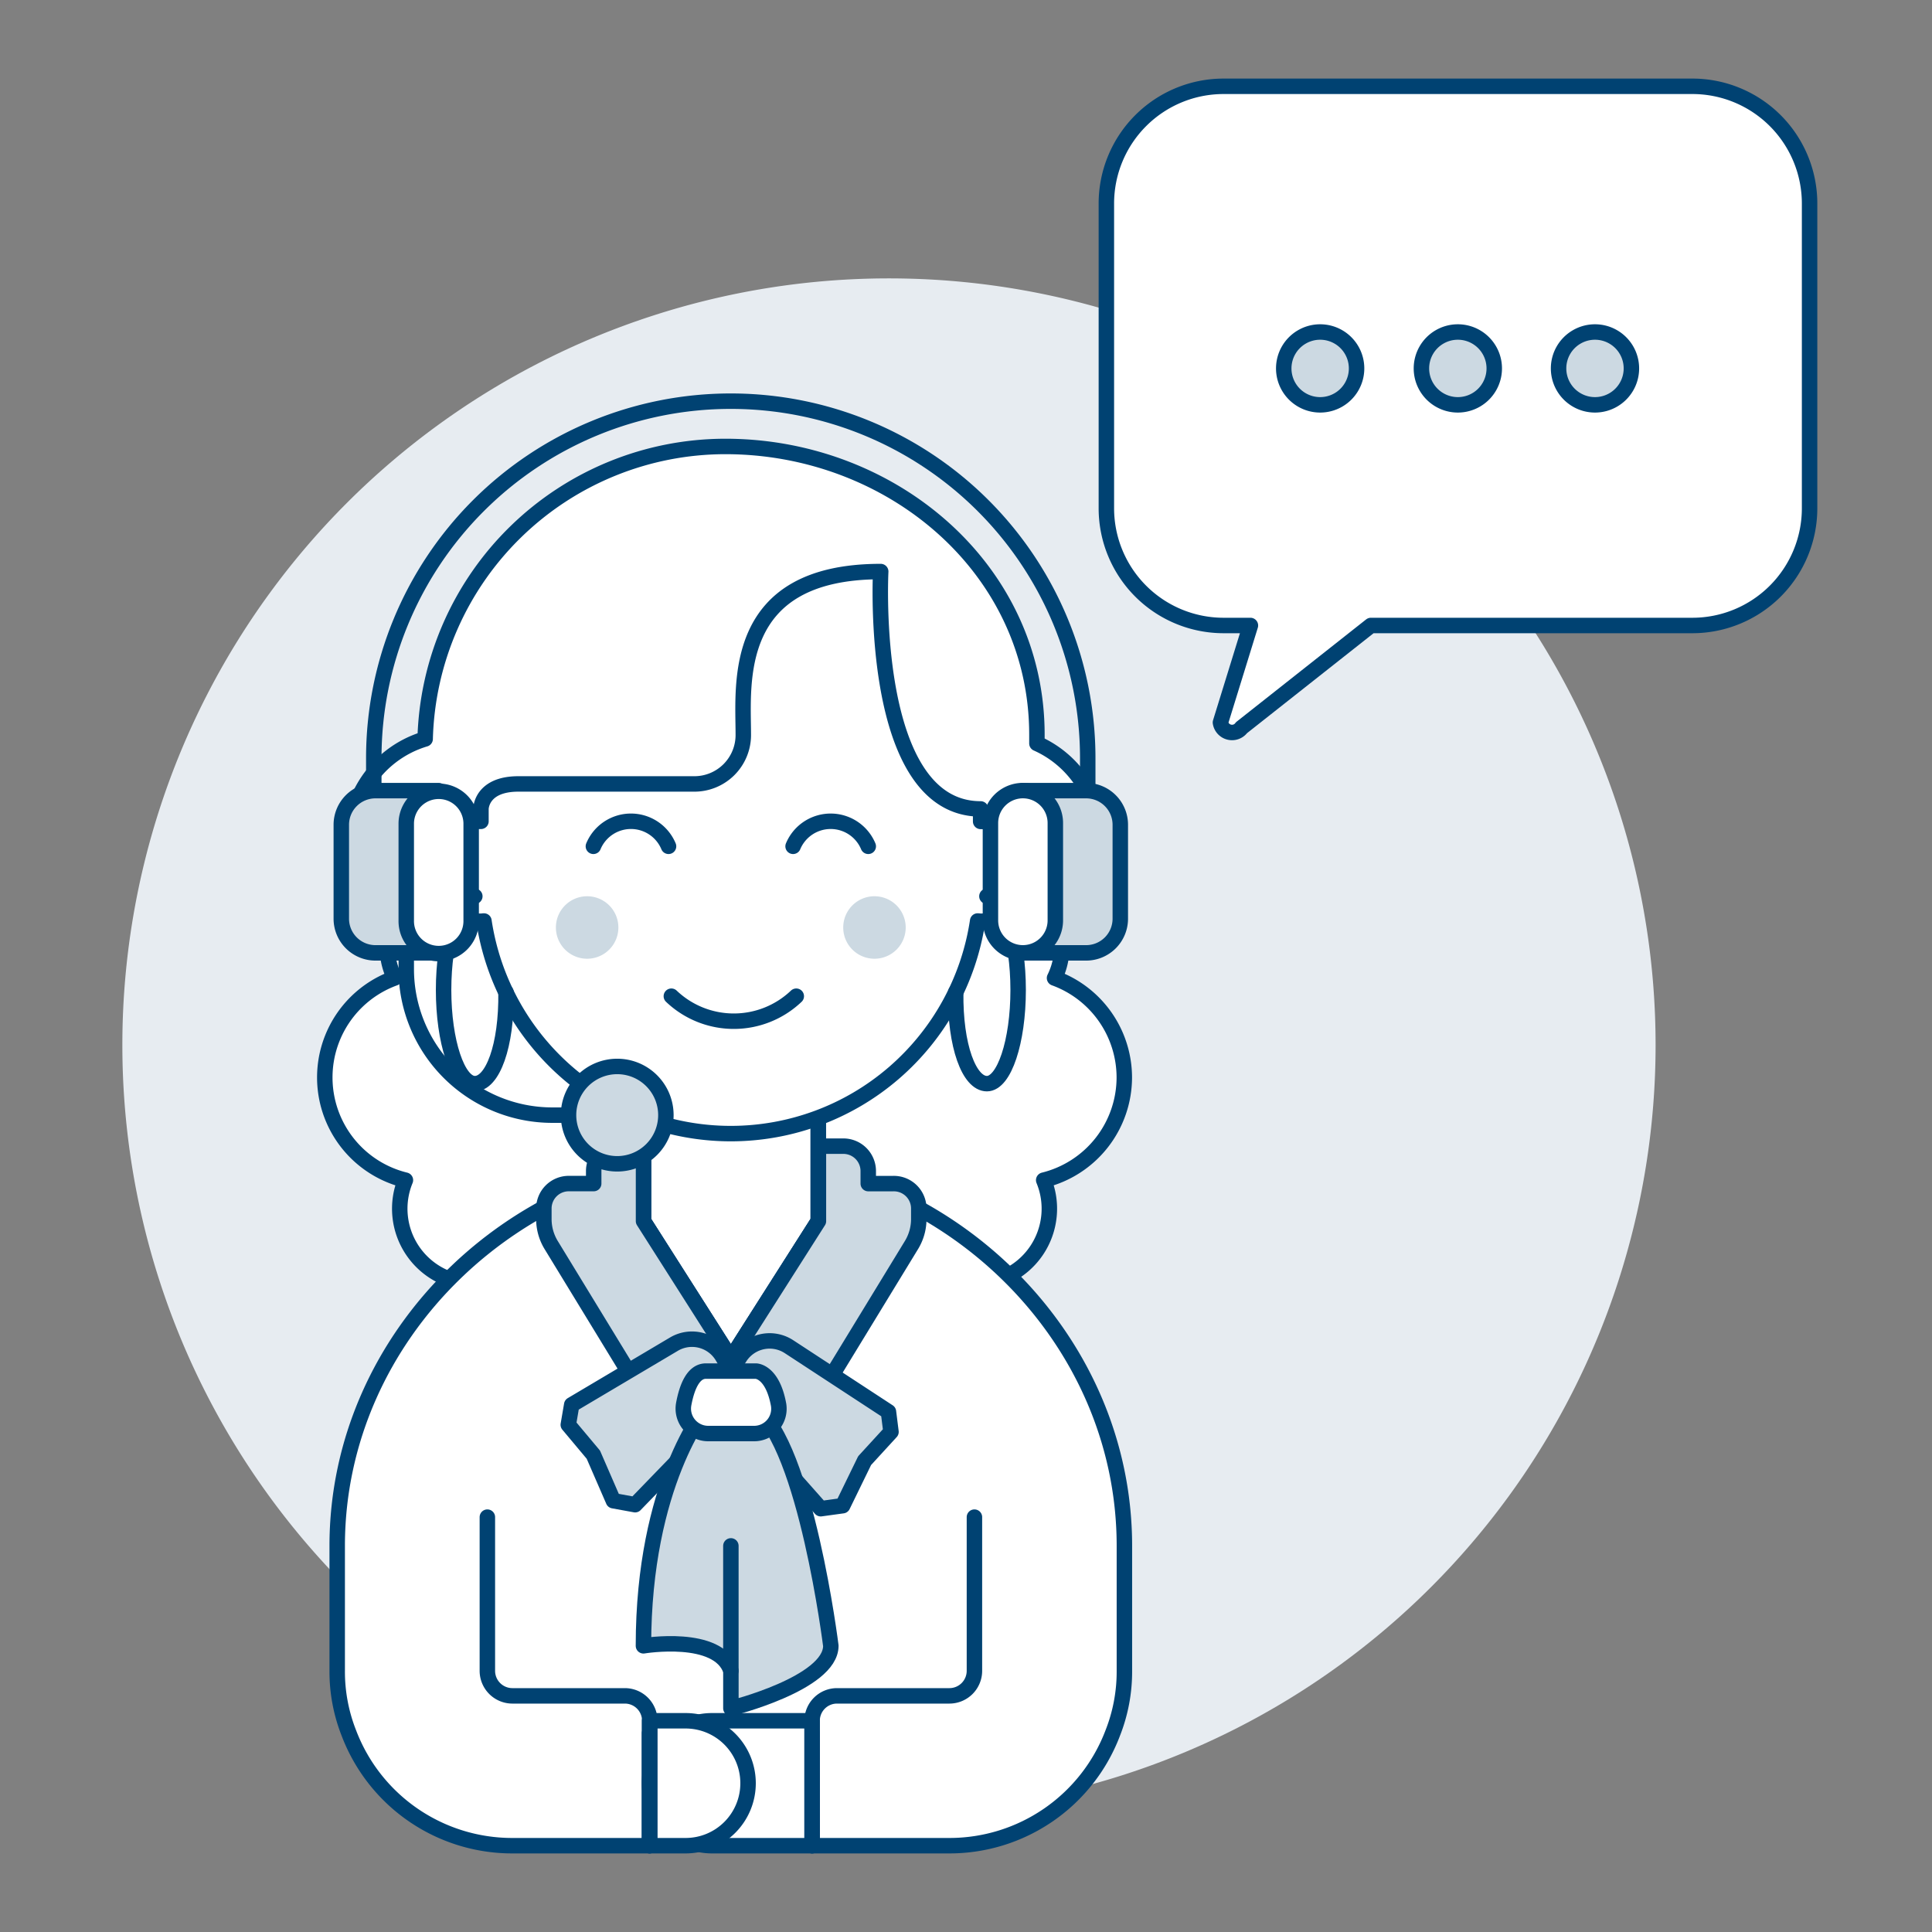
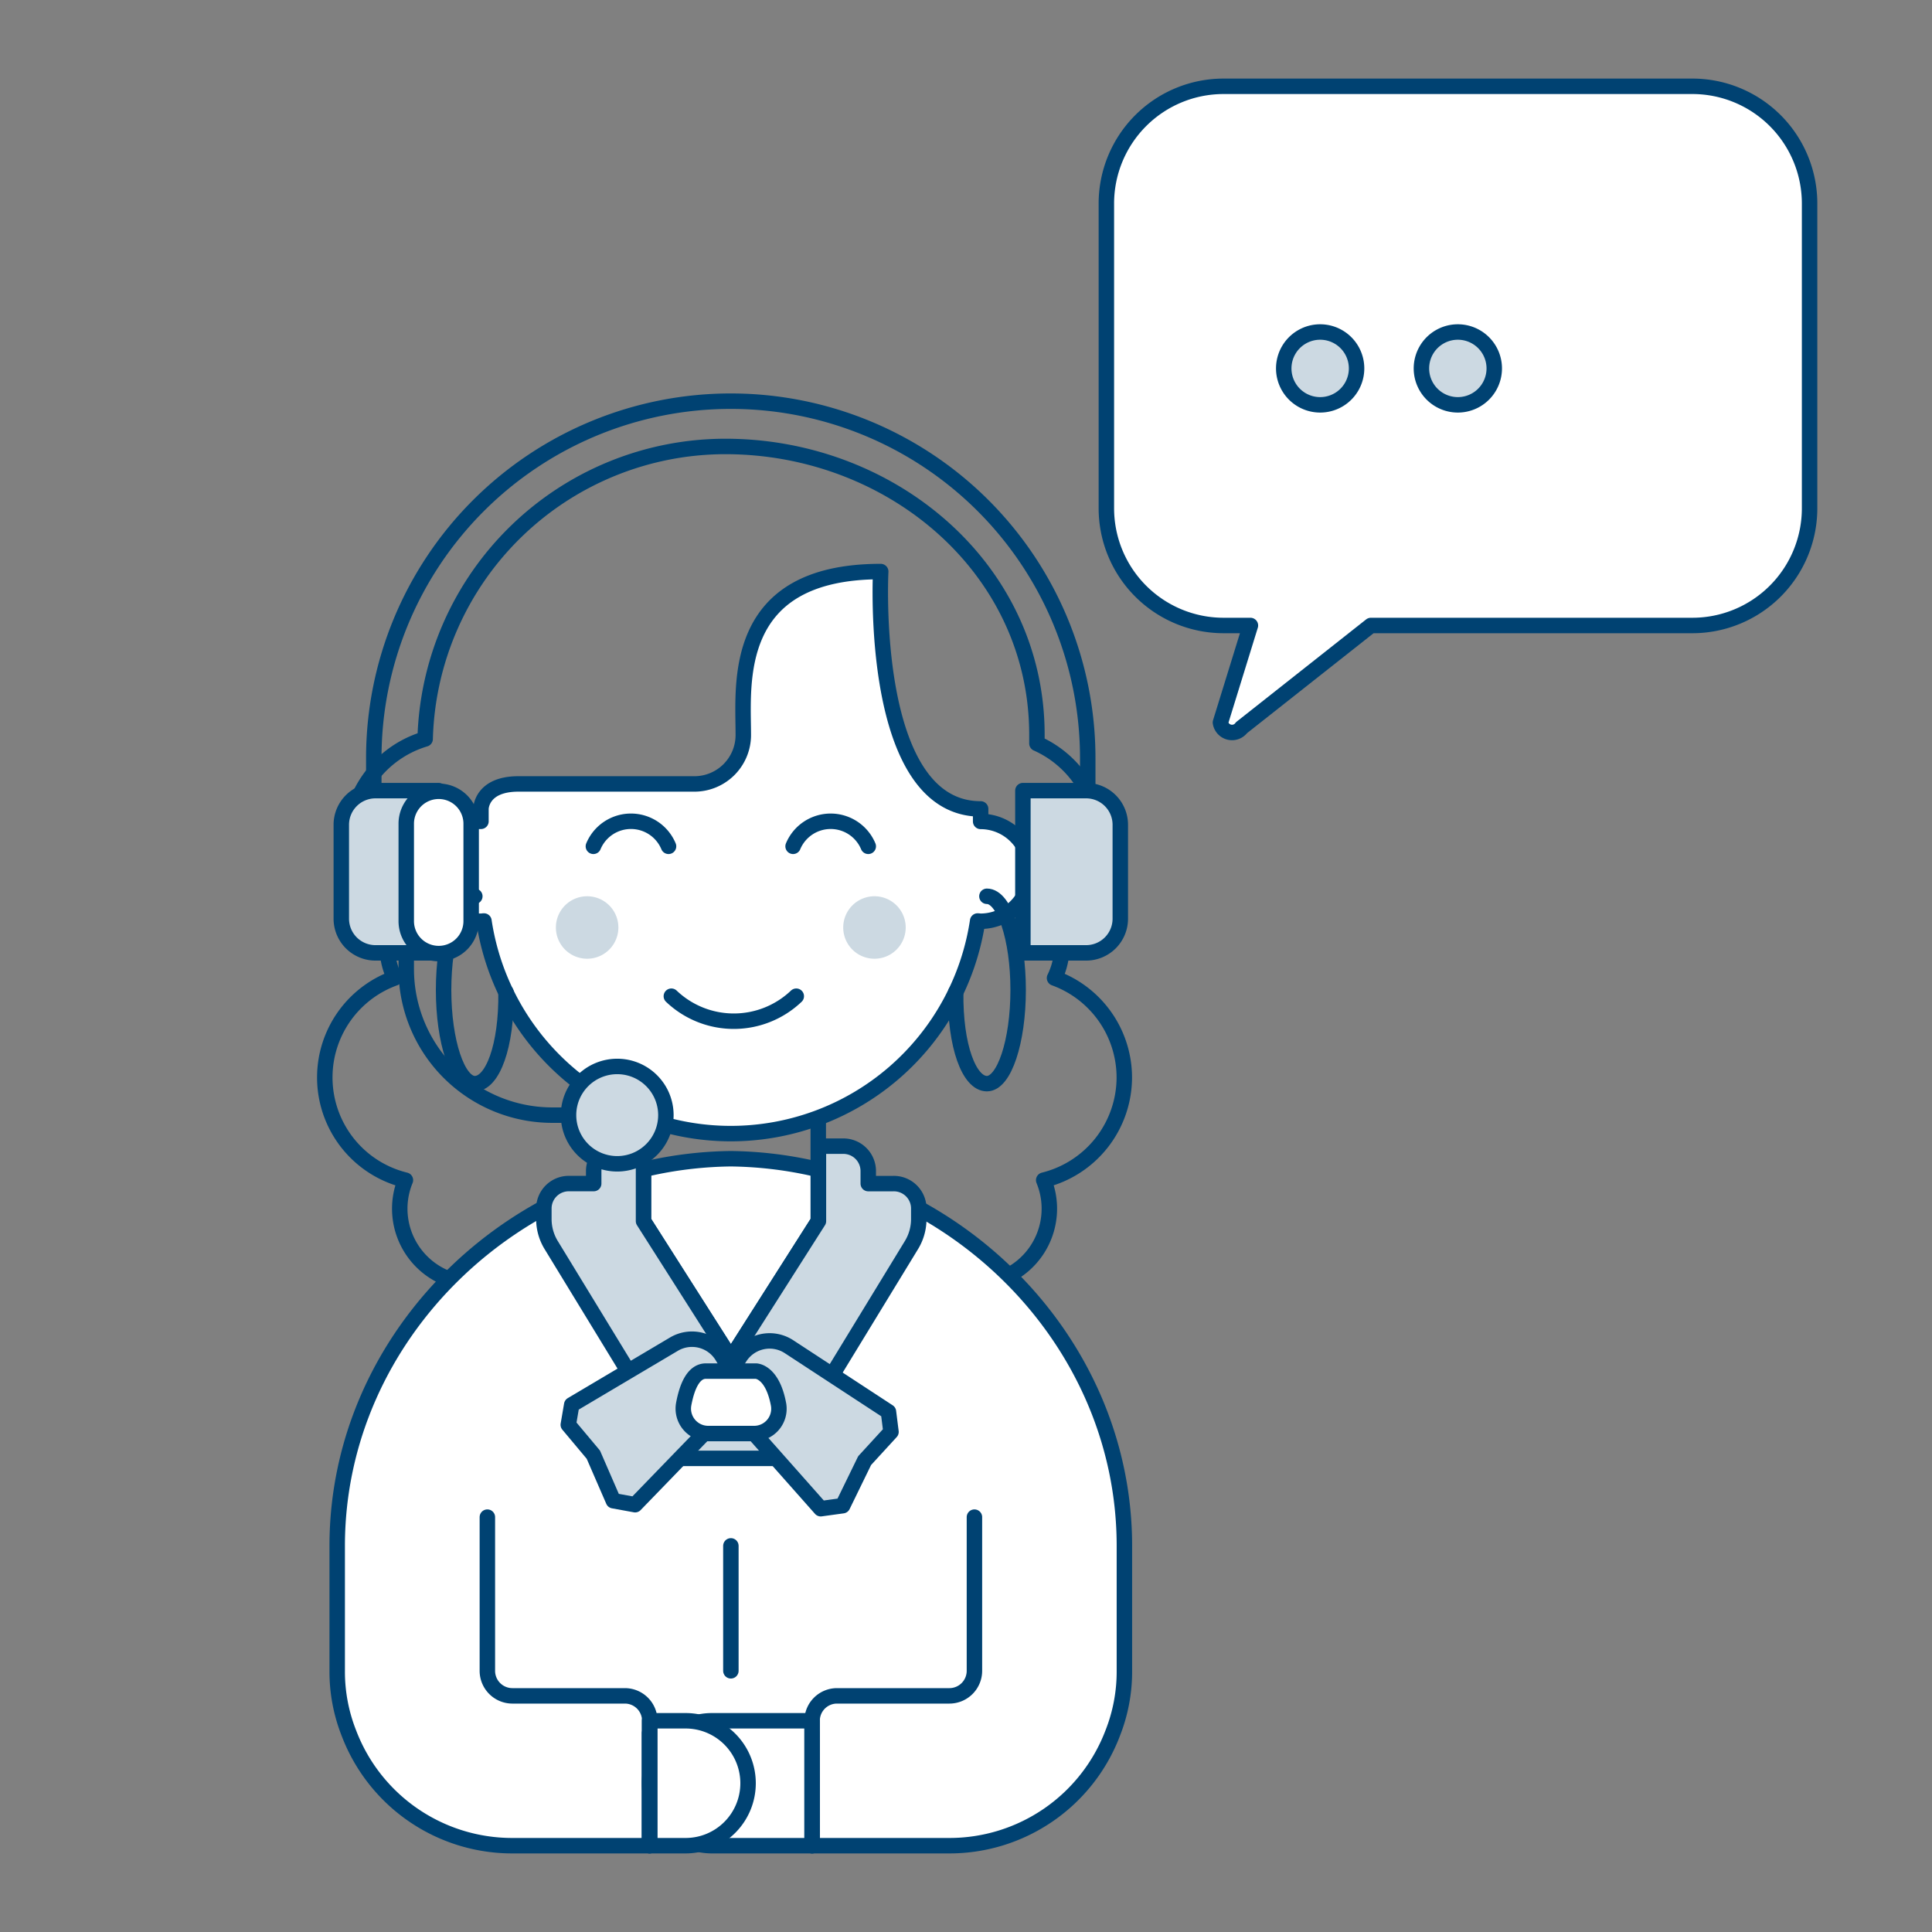
<svg xmlns="http://www.w3.org/2000/svg" viewBox="-2 -2 500 500" height="500" width="500" id="Customer-Service-Reply-1--Streamline-Ux.svg">
  <rect x="-2" y="-2" width="500" height="500" fill="#808080" stroke="none" />
  <desc>Customer Service Reply 1 Streamline Illustration: https://streamlinehq.com</desc>
-   <path d="M29.666 268.445a198.4 198.4 0 1 0 396.8 0 198.4 198.4 0 1 0 -396.8 0Z" fill="#e7ecf1" stroke-width="4" />
-   <path d="M288.97 276.832a27.409 27.409 0 0 0 -18.059 -25.718 18.352 18.352 0 0 0 0.898 -14.091 27.305 27.305 0 0 0 -5.456 -46.624v-2.282c0 -42.968 -37.641 -74.574 -80.61 -74.574A77.763 77.763 0 0 0 108.029 189.239a27.28 27.28 0 0 0 -8.804 47.785 18.322 18.322 0 0 0 0.893 14.091 27.359 27.359 0 0 0 2.802 52.308 19.369 19.369 0 0 0 17.935 26.754c0.392 0 0.764 -0.089 1.151 -0.114a19.344 19.344 0 0 0 18.248 13.05c0.109 0 0.208 -0.035 0.322 -0.035a19.299 19.299 0 0 0 16.537 15.941 29.066 29.066 0 0 0 56.802 0 19.304 19.304 0 0 0 16.542 -15.941c0.109 0 0.208 0.035 0.322 0.035a19.344 19.344 0 0 0 18.243 -13.05c0.392 0 0.759 0.114 1.156 0.114a19.369 19.369 0 0 0 17.93 -26.754 27.429 27.429 0 0 0 20.862 -26.591Z" fill="#ffffff" stroke-width="4" />
+   <path d="M29.666 268.445Z" fill="#e7ecf1" stroke-width="4" />
  <path d="M288.97 276.832a27.409 27.409 0 0 0 -18.059 -25.718 18.352 18.352 0 0 0 0.898 -14.091 27.305 27.305 0 0 0 -5.456 -46.624v-2.282c0 -42.968 -37.641 -74.574 -80.61 -74.574A77.763 77.763 0 0 0 108.029 189.239a27.28 27.28 0 0 0 -8.804 47.785 18.322 18.322 0 0 0 0.893 14.091 27.359 27.359 0 0 0 2.802 52.308 19.369 19.369 0 0 0 17.935 26.754c0.392 0 0.764 -0.089 1.151 -0.114a19.344 19.344 0 0 0 18.248 13.05c0.109 0 0.208 -0.035 0.322 -0.035a19.299 19.299 0 0 0 16.537 15.941 29.066 29.066 0 0 0 56.802 0 19.304 19.304 0 0 0 16.542 -15.941c0.109 0 0.208 0.035 0.322 0.035a19.344 19.344 0 0 0 18.243 -13.05c0.392 0 0.759 0.114 1.156 0.114a19.369 19.369 0 0 0 17.93 -26.754 27.429 27.429 0 0 0 20.862 -26.591Z" fill="none" stroke="#004272" stroke-linecap="round" stroke-linejoin="round" stroke-width="4" />
  <path d="M187.131 297.878c-54.838 0.64 -101.864 45.245 -101.864 100.192v32.329a43.321 43.321 0 0 0 3.04 16.165 45.2 45.2 0 0 0 42.224 29.1h35.563v-29.095h42.076V475.664h35.563a45.196 45.196 0 0 0 42.22 -29.095 43.321 43.321 0 0 0 3.04 -16.165v-32.329c0 -54.952 -47.026 -99.557 -101.864 -100.197Z" fill="#ffffff" stroke-width="4" />
  <path d="M187.131 297.878c-54.838 0.64 -101.864 45.245 -101.864 100.192v32.329a43.321 43.321 0 0 0 3.04 16.165 45.2 45.2 0 0 0 42.224 29.1h35.563v-29.095h42.076V475.664h35.563a45.196 45.196 0 0 0 42.22 -29.095 43.321 43.321 0 0 0 3.04 -16.165v-32.329c0 -54.952 -47.026 -99.557 -101.864 -100.197Z" fill="none" stroke="#004272" stroke-linecap="round" stroke-linejoin="round" stroke-width="4" />
-   <path d="m209.763 314.013 -22.632 35.563 -22.632 -35.563 0 -35.563 45.265 0 0 35.563z" fill="#ffffff" stroke="#004272" stroke-linecap="round" stroke-linejoin="round" stroke-width="4" />
  <path d="m209.763 314.013 -22.632 35.563 -22.632 -35.563 0 -35.563 45.265 0 0 35.563z" fill="none" stroke="#004272" stroke-linecap="round" stroke-linejoin="round" stroke-width="4" />
  <path d="M264.725 223.488a12.97 12.97 0 0 1 -12.936 12.931c-0.258 0 -0.496 -0.064 -0.774 -0.064a64.599 64.599 0 0 1 -127.77 0c-0.258 0 -0.496 0.064 -0.774 0.064a12.931 12.931 0 1 1 0 -25.861V207.328s0 -6.448 9.697 -6.448h45.265a12.663 12.663 0 0 0 12.931 -12.931c0 -12.931 -3.234 -42.031 35.563 -42.031 0 0 -3.234 61.43 25.861 61.43v3.234a12.97 12.97 0 0 1 12.936 12.906Z" fill="#ffffff" stroke="#004272" stroke-linecap="round" stroke-linejoin="round" stroke-width="4" />
  <path d="M222.704 217.025a10.54 10.54 0 0 0 -19.453 0" fill="none" stroke="#004272" stroke-linecap="round" stroke-linejoin="round" stroke-width="4" />
  <path d="M171.016 217.025a10.535 10.535 0 0 0 -19.448 0" fill="none" stroke="#004272" stroke-linecap="round" stroke-linejoin="round" stroke-width="4" />
  <path d="M141.866 238.035a8.085 8.085 0 1 0 16.17 0 8.085 8.085 0 1 0 -16.17 0Z" fill="#ccd9e2" stroke-width="4" />
  <path d="M216.226 238.035a8.085 8.085 0 1 0 16.17 0 8.085 8.085 0 1 0 -16.17 0Z" fill="#ccd9e2" stroke-width="4" />
  <path d="M171.745 255.817a23.431 23.431 0 0 0 32.329 0" fill="none" stroke="#004272" stroke-linecap="round" stroke-linejoin="round" stroke-width="4" />
  <path d="M128.96 254.795c0.188 13.943 -3.497 23.654 -8.075 23.654 -4.464 0 -8.085 -10.857 -8.085 -24.249s3.621 -24.244 8.085 -24.244" fill="none" stroke="#004272" stroke-linecap="round" stroke-linejoin="round" stroke-width="4" />
  <path d="M245.336 254.795c-0.188 13.943 3.502 23.654 8.075 23.654 4.464 0 8.085 -10.857 8.085 -24.249s-3.621 -24.244 -8.085 -24.244" fill="none" stroke="#004272" stroke-linecap="round" stroke-linejoin="round" stroke-width="4" />
  <path d="M229.152 304.316h-6.448V301.072a6.448 6.448 0 0 0 -6.448 -6.448h-6.448v19.399l-22.632 35.563 -22.632 -35.563V294.624h-6.448a6.448 6.448 0 0 0 -6.448 6.448v3.234h-6.448a6.448 6.448 0 0 0 -6.448 6.448v2.758a12.921 12.921 0 0 0 1.984 6.855l33.599 55.056h25.861l33.599 -55.056a12.921 12.921 0 0 0 1.984 -6.855v-2.758a6.448 6.448 0 0 0 -6.627 -6.438Z" fill="#ccd9e2" stroke="#004272" stroke-linecap="round" stroke-linejoin="round" stroke-width="4" />
  <path d="m172.405 345.871 -26.447 15.684 -0.883 5.173 6.483 7.738L156.736 386.384l5.63 1.027 23.248 -24.011a9.166 9.166 0 0 0 1.3 -11.051l-1.934 -3.264a9.166 9.166 0 0 0 -12.574 -3.214Z" fill="#ccd9e2" stroke="#004272" stroke-linecap="round" stroke-linejoin="round" stroke-width="4" />
  <path d="m202.199 346.525 25.732 16.839 0.655 5.203 -6.82 7.44 -5.684 11.666 -5.669 0.779 -22.166 -25.013a9.156 9.156 0 0 1 -0.808 -11.096l2.073 -3.174a9.166 9.166 0 0 1 12.688 -2.644Z" fill="#ccd9e2" stroke="#004272" stroke-linecap="round" stroke-linejoin="round" stroke-width="4" />
-   <path d="M180.693 362.507S164.523 381.92 164.523 423.936c0 0 19.399 -3.234 22.632 6.448v9.717s25.866 -6.448 25.866 -16.165c0 0 -6.448 -51.728 -19.399 -61.43Z" fill="#ccd9e2" stroke="#004272" stroke-linecap="round" stroke-linejoin="round" stroke-width="4" />
  <path d="M199.506 361.584c-1.587 -8.749 -5.883 -8.749 -5.883 -8.749H180.693c-3.373 0 -4.985 4.39 -5.759 8.596a6.448 6.448 0 0 0 6.379 7.569h11.795a6.413 6.413 0 0 0 6.398 -7.415Z" fill="#ffffff" stroke="#004272" stroke-linecap="round" stroke-linejoin="round" stroke-width="4" />
  <path d="m187.151 398.07 0 32.334" fill="#ffffff" stroke="#004272" stroke-linecap="round" stroke-linejoin="round" stroke-width="4" />
  <path d="M182.26 475.664h25.911v-32.329h-25.911a16.165 16.165 0 0 0 -16.165 16.165h0a16.165 16.165 0 0 0 16.165 16.165Z" fill="#ffffff" stroke="#004272" stroke-linecap="round" stroke-linejoin="round" stroke-width="4" />
  <path d="M208.171 475.664v-32.329a6.448 6.448 0 0 1 6.448 -6.448h29.115a6.483 6.483 0 0 0 6.448 -6.448v-39.804" fill="none" stroke="#004272" stroke-linecap="round" stroke-linejoin="round" stroke-width="4" />
  <path d="M175.435 475.664h-9.34v-32.329h9.34a16.165 16.165 0 0 1 16.165 16.165h0A16.165 16.165 0 0 1 175.435 475.664Z" fill="#ffffff" stroke="#004272" stroke-linecap="round" stroke-linejoin="round" stroke-width="4" />
  <path d="M166.16 475.664v-32.329a6.448 6.448 0 0 0 -6.448 -6.448h-29.135a6.483 6.483 0 0 1 -6.448 -6.448v-39.804" fill="none" stroke="#004272" stroke-linecap="round" stroke-linejoin="round" stroke-width="4" />
  <path d="M103.138 236.2v12.598a37.8 37.8 0 0 0 37.8 37.8h4.196" fill="none" stroke="#004272" stroke-linecap="round" stroke-linejoin="round" stroke-width="4" />
  <path d="M94.736 202.606v-8.397a92.385 92.385 0 1 1 184.77 0v8.397" fill="none" stroke="#004272" stroke-linecap="round" stroke-linejoin="round" stroke-width="4" />
  <path d="M111.54 244.602h-16.368a8.844 8.844 0 0 1 -8.844 -8.844v-24.304a8.839 8.839 0 0 1 8.839 -8.839h16.368Z" fill="#ccd9e2" stroke="#004272" stroke-linecap="round" stroke-linejoin="round" stroke-width="4" />
  <path d="M103.138 236.2a8.402 8.402 0 1 0 16.8 0v-25.197a8.402 8.402 0 0 0 -16.8 0Z" fill="#ffffff" stroke="#004272" stroke-linecap="round" stroke-linejoin="round" stroke-width="4" />
  <path d="M262.721 244.602h16.368a8.844 8.844 0 0 0 8.844 -8.844v-24.304a8.839 8.839 0 0 0 -8.839 -8.839h-16.368Z" fill="#ccd9e2" stroke="#004272" stroke-linecap="round" stroke-linejoin="round" stroke-width="4" />
-   <path d="M271.119 236.2a8.397 8.397 0 1 1 -16.795 0v-25.197a8.397 8.397 0 1 1 16.795 0Z" fill="#ffffff" stroke="#004272" stroke-linecap="round" stroke-linejoin="round" stroke-width="4" />
  <path d="M170.331 286.599a12.598 12.598 0 1 1 -12.603 -12.603 12.593 12.593 0 0 1 12.603 12.603Z" fill="#ccd9e2" stroke="#004272" stroke-linecap="round" stroke-linejoin="round" stroke-width="4" />
  <path d="M314.657 20.336H435.984a30.335 30.335 0 0 1 30.335 30.335v78.864a30.335 30.335 0 0 1 -30.335 30.34H352.79l-33.485 26.442a3.036 3.036 0 0 1 -5.456 -1.334l7.757 -25.108h-6.944a30.335 30.335 0 0 1 -30.335 -30.335v-78.864A30.335 30.335 0 0 1 314.657 20.336Z" fill="#ffffff" stroke-width="4" />
  <path d="M314.657 20.336H435.984a30.335 30.335 0 0 1 30.335 30.335v78.864a30.335 30.335 0 0 1 -30.335 30.34H352.79l-33.485 26.442a3.036 3.036 0 0 1 -5.456 -1.334l7.757 -25.108h-6.944a30.335 30.335 0 0 1 -30.335 -30.335v-78.864A30.335 30.335 0 0 1 314.657 20.336Z" fill="none" stroke="#004272" stroke-linecap="round" stroke-linejoin="round" stroke-width="4" />
  <path d="M330.232 93.347a9.424 9.424 0 1 0 18.848 0 9.424 9.424 0 1 0 -18.848 0Z" fill="#ccd9e2" stroke="#004272" stroke-linecap="round" stroke-linejoin="round" stroke-width="4" />
  <path d="M365.864 93.347a9.424 9.424 0 1 0 18.848 0 9.424 9.424 0 1 0 -18.848 0Z" fill="#ccd9e2" stroke="#004272" stroke-linecap="round" stroke-linejoin="round" stroke-width="4" />
-   <path d="M401.358 93.347a9.424 9.424 0 1 0 18.848 0 9.424 9.424 0 1 0 -18.848 0Z" fill="#ccd9e2" stroke="#004272" stroke-linecap="round" stroke-linejoin="round" stroke-width="4" />
</svg>